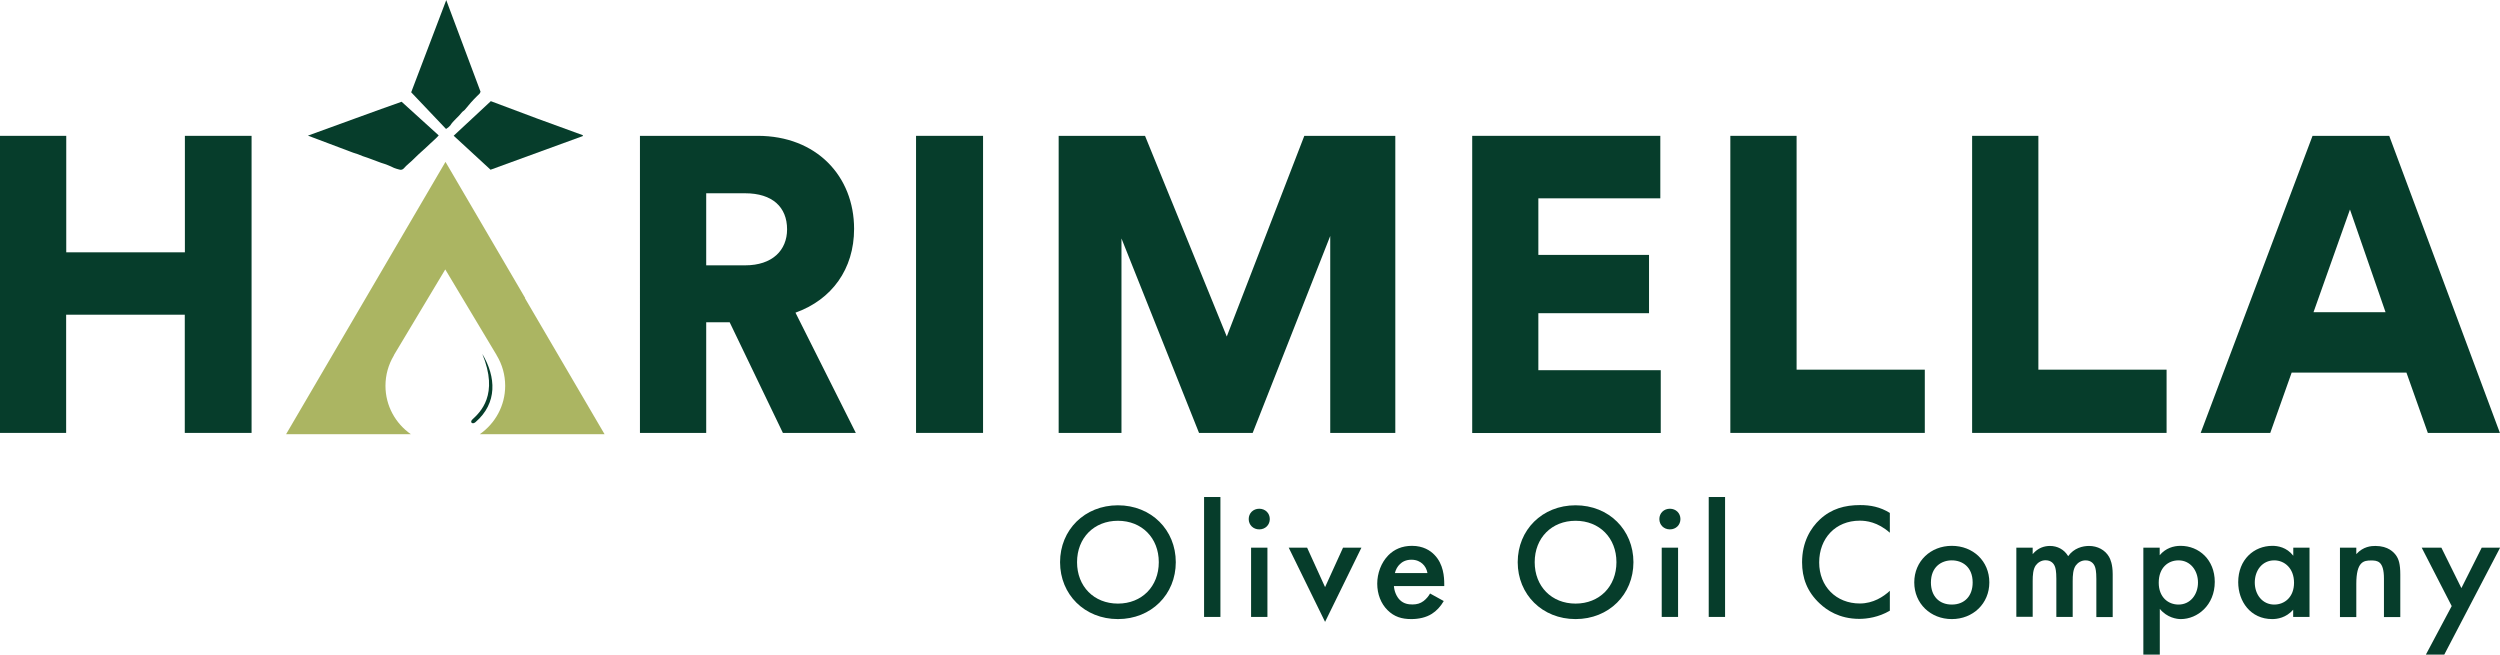
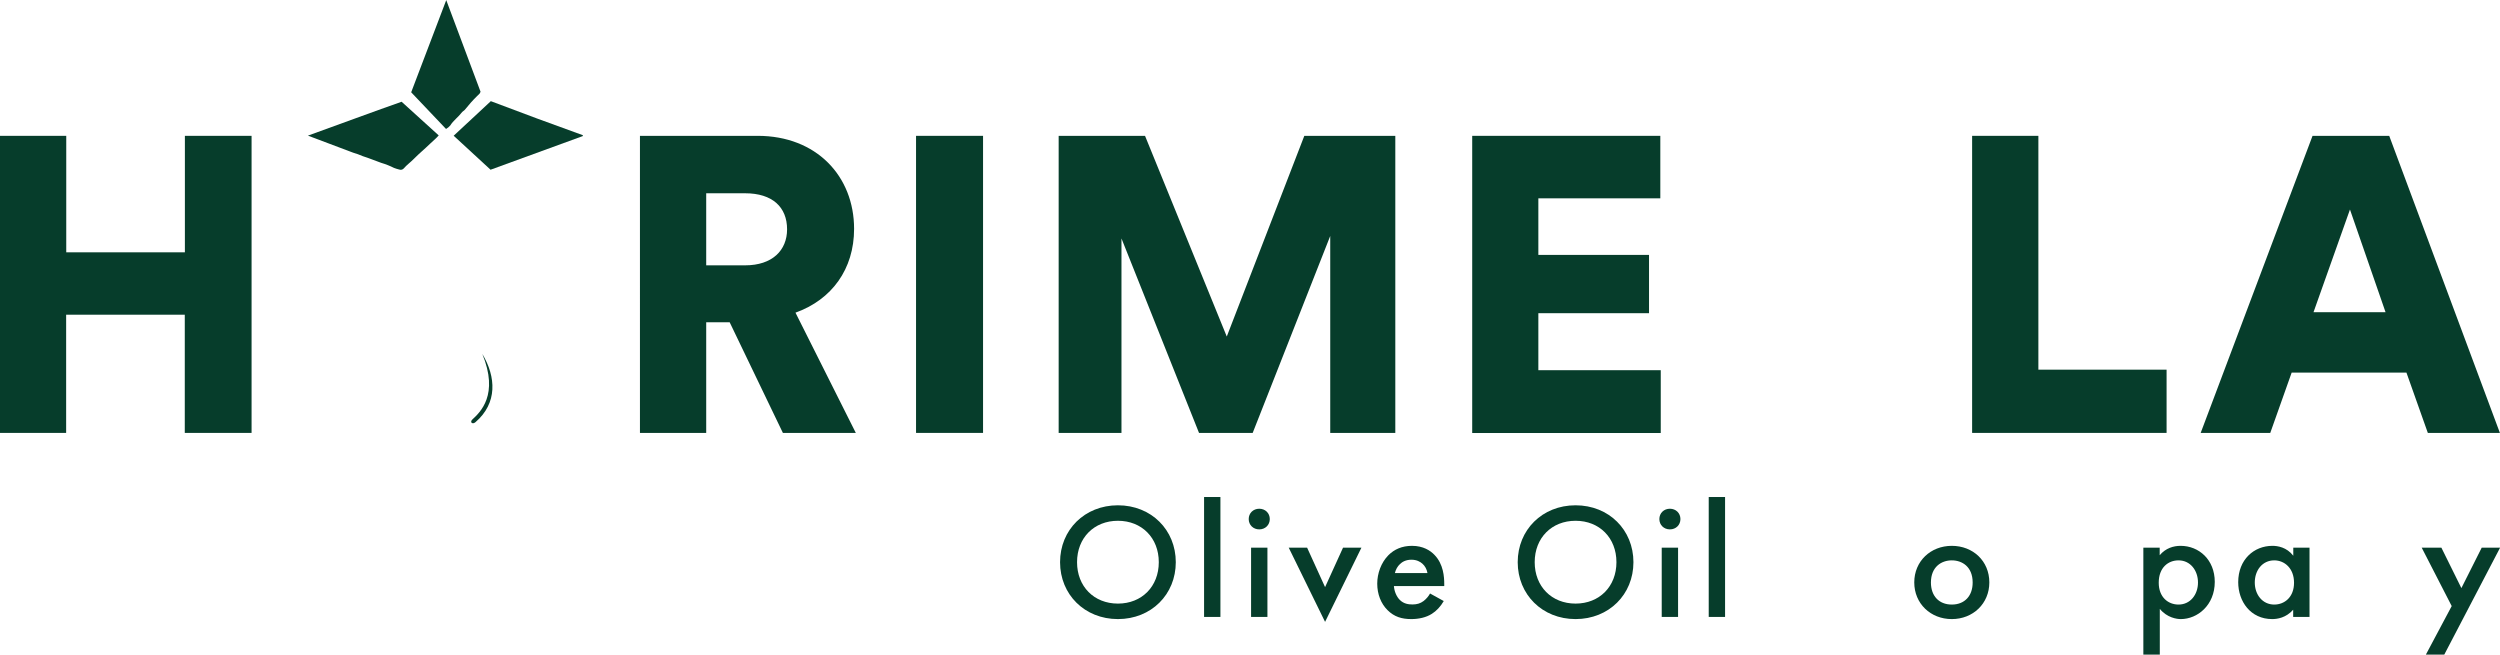
<svg xmlns="http://www.w3.org/2000/svg" id="Camada_1" viewBox="0 0 232.44 60.86">
  <defs>
    <style>      .cls-1, .cls-2 {        fill: #063d2b;      }      .cls-1, .cls-3 {        fill-rule: evenodd;      }      .cls-3 {        fill: #abb562;      }    </style>
  </defs>
  <g>
    <path class="cls-2" d="M17.18,40.25v-10.99H6.15v10.99H0V12.63h6.16v10.83h11.03v-10.83h6.2v27.62h-6.2Z" />
    <path class="cls-2" d="M67.84,29.96h-2.18v10.29h-6.16V12.63h10.95c5.45,0,8.96,3.74,8.96,8.65,0,3.74-2.07,6.58-5.45,7.79l5.61,11.18h-6.78l-4.95-10.29ZM69.28,24.67c2.53,0,3.9-1.4,3.9-3.35,0-2.06-1.36-3.35-3.9-3.35h-3.62v6.7h3.62Z" />
    <path class="cls-2" d="M85.17,40.25V12.63h6.23v27.62h-6.23Z" />
    <path class="cls-2" d="M123.68,40.25v-18.31l-7.21,18.31h-4.99l-7.21-18.08v18.08h-5.84V12.63h8.03l7.6,18.66,7.21-18.66h8.46v27.62h-6.04Z" />
    <path class="cls-2" d="M136.88,40.25V12.63h17.49v5.81h-11.34v5.26h10.29v5.42h-10.29v5.3h11.38v5.84h-17.53Z" />
-     <path class="cls-2" d="M160.88,40.25V12.63h6.16v21.74h11.92v5.88h-18.08Z" />
    <path class="cls-2" d="M183.36,40.25V12.63h6.16v21.74h11.92v5.88h-18.08Z" />
    <path class="cls-2" d="M223.75,34.64h-10.68l-1.99,5.61h-6.47l10.4-27.62h7.13l10.29,27.62h-6.7l-1.99-5.61ZM215.1,29.03h6.7l-3.31-9.55-3.39,9.55Z" />
  </g>
  <g>
    <g>
      <path class="cls-2" d="M37.34,9.46l3.45,3.13c-.25.29-.54.52-.81.78-.49.48-1.02.91-1.5,1.4-.3.31-.66.56-.94.89-.11.12-.28.16-.43.1-.16-.04-.33-.09-.48-.15-.38-.19-.78-.35-1.19-.47-.57-.2-1.13-.44-1.71-.62-.3-.13-.6-.24-.91-.33l-4.19-1.58c2.97-1.07,5.84-2.14,8.71-3.15" />
      <path class="cls-2" d="M44.68,8.52c-.04.2-.21.28-.32.41-.4.39-.77.81-1.12,1.25-.07.1-.21.16-.29.26-.33.44-.8.76-1.09,1.23-.11.13-.24.23-.39.32l-3.24-3.41,3.26-8.57,3.19,8.52" />
      <path class="cls-2" d="M45.62,9.4c1.44.54,2.88,1.08,4.32,1.62,1.42.52,2.83,1.03,4.25,1.55v.08s-8.58,3.13-8.58,3.13l-3.43-3.16,3.44-3.2" />
    </g>
    <g>
-       <path class="cls-3" d="M48.83,27.71l-7.41-12.66-7.41,12.66-7.41,12.66h11.6c-1.43-1-2.36-2.64-2.36-4.5,0-1.02.28-1.98.77-2.8l.02-.04h0s0-.02,0-.02l4.77-7.96,4.77,7.96h0s0,.02,0,.02h0l.03.04c.49.82.77,1.78.77,2.8,0,1.86-.93,3.5-2.36,4.5h11.6l-7.41-12.66h0Z" />
      <path class="cls-1" d="M44.84,32.9c1.58,3.82-.21,5.44-.93,6.11-.25.24.01.49.3.24,2.05-1.77,1.92-4.2.63-6.35h0Z" />
    </g>
  </g>
  <g>
    <path class="cls-2" d="M109.32,52.27c0,3-2.28,5.29-5.38,5.29s-5.38-2.29-5.38-5.29,2.28-5.29,5.38-5.29,5.38,2.29,5.38,5.29ZM107.74,52.27c0-2.26-1.58-3.85-3.8-3.85s-3.8,1.59-3.8,3.85,1.58,3.85,3.8,3.85,3.8-1.59,3.8-3.85Z" />
    <path class="cls-2" d="M113.47,46.21v11.15h-1.52v-11.15h1.52Z" />
    <path class="cls-2" d="M117.08,47.3c.56,0,.98.41.98.96s-.42.96-.98.96-.98-.41-.98-.96.42-.96.98-.96ZM117.84,50.92v6.44h-1.52v-6.44h1.52Z" />
    <path class="cls-2" d="M121.53,50.92l1.67,3.67,1.67-3.67h1.71l-3.38,6.9-3.38-6.9h1.71Z" />
    <path class="cls-2" d="M134.23,55.89c-.28.49-.68.92-1.1,1.18-.53.34-1.22.49-1.92.49-.87,0-1.58-.21-2.2-.83-.62-.61-.96-1.5-.96-2.46s.36-1.96,1.04-2.65c.54-.54,1.26-.87,2.19-.87,1.04,0,1.71.44,2.09.84.84.86.91,2.05.91,2.72v.18h-4.68c.03.46.23.98.56,1.3.36.35.79.41,1.16.41.42,0,.73-.09,1.04-.32.26-.2.47-.46.6-.7l1.27.7ZM132.72,53.28c-.06-.35-.23-.66-.47-.87-.2-.18-.53-.37-1.02-.37-.53,0-.87.21-1.07.41-.22.2-.39.5-.47.83h3.02Z" />
    <path class="cls-2" d="M151.87,52.27c0,3-2.28,5.29-5.38,5.29s-5.38-2.29-5.38-5.29,2.28-5.29,5.38-5.29,5.38,2.29,5.38,5.29ZM150.29,52.27c0-2.26-1.58-3.85-3.8-3.85s-3.8,1.59-3.8,3.85,1.58,3.85,3.8,3.85,3.8-1.59,3.8-3.85Z" />
    <path class="cls-2" d="M155.26,47.3c.56,0,.98.41.98.96s-.42.96-.98.96-.98-.41-.98-.96.42-.96.98-.96ZM156.02,50.92v6.44h-1.52v-6.44h1.52Z" />
    <path class="cls-2" d="M160.39,46.21v11.15h-1.52v-11.15h1.52Z" />
-     <path class="cls-2" d="M175.72,49.54c-1.15-1.02-2.22-1.13-2.81-1.13-2.25,0-3.77,1.64-3.77,3.88s1.58,3.82,3.78,3.82c1.24,0,2.2-.63,2.79-1.18v1.85c-1.04.61-2.12.76-2.84.76-1.88,0-3.05-.84-3.66-1.41-1.21-1.12-1.66-2.42-1.66-3.85,0-1.88.79-3.18,1.66-3.99,1.07-.99,2.31-1.33,3.74-1.33.95,0,1.86.17,2.76.73v1.84Z" />
    <path class="cls-2" d="M184.96,54.15c0,1.97-1.52,3.41-3.49,3.41s-3.49-1.44-3.49-3.41,1.52-3.4,3.49-3.4,3.49,1.41,3.49,3.4ZM183.41,54.16c0-1.47-.98-2.06-1.94-2.06s-1.94.6-1.94,2.06c0,1.24.74,2.05,1.94,2.05s1.94-.81,1.94-2.05Z" />
-     <path class="cls-2" d="M187.47,50.92h1.52v.6c.51-.61,1.12-.76,1.61-.76.68,0,1.32.32,1.69.95.54-.76,1.36-.95,1.94-.95.79,0,1.49.37,1.86,1.01.12.21.34.69.34,1.62v3.98h-1.52v-3.55c0-.72-.08-1.01-.14-1.15-.09-.24-.33-.57-.87-.57-.37,0-.7.2-.9.47-.26.37-.29.92-.29,1.47v3.32h-1.52v-3.55c0-.72-.08-1.01-.14-1.15-.09-.24-.33-.57-.87-.57-.37,0-.7.2-.9.47-.26.37-.29.92-.29,1.47v3.32h-1.52v-6.44Z" />
    <path class="cls-2" d="M200.8,60.86h-1.52v-9.94h1.52v.7c.56-.66,1.29-.87,1.94-.87,1.72,0,3.18,1.3,3.18,3.35,0,2.17-1.61,3.46-3.16,3.46-.36,0-1.27-.12-1.95-.95v4.25ZM200.71,54.18c0,1.35.88,2.03,1.84,2.03,1.1,0,1.81-.93,1.81-2.05s-.71-2.06-1.81-2.06c-.96,0-1.84.67-1.84,2.08Z" />
    <path class="cls-2" d="M213.21,50.92h1.52v6.44h-1.52v-.67c-.67.76-1.49.87-1.95.87-2.02,0-3.16-1.65-3.16-3.43,0-2.1,1.46-3.38,3.18-3.38.48,0,1.32.12,1.94.92v-.75ZM209.64,54.16c0,1.12.71,2.05,1.81,2.05.96,0,1.84-.69,1.84-2.03s-.88-2.08-1.84-2.08c-1.1,0-1.81.92-1.81,2.06Z" />
-     <path class="cls-2" d="M217.56,50.92h1.52v.6c.65-.72,1.4-.76,1.77-.76,1.21,0,1.72.6,1.92.87.25.35.4.8.4,1.79v3.95h-1.52v-3.58c0-1.64-.62-1.68-1.19-1.68-.68,0-1.38.09-1.38,2.17v3.09h-1.52v-6.44Z" />
    <path class="cls-2" d="M227.95,56.35l-2.79-5.43h1.83l1.86,3.76,1.89-3.76h1.71l-5.19,9.94h-1.71l2.4-4.51Z" />
  </g>
</svg>